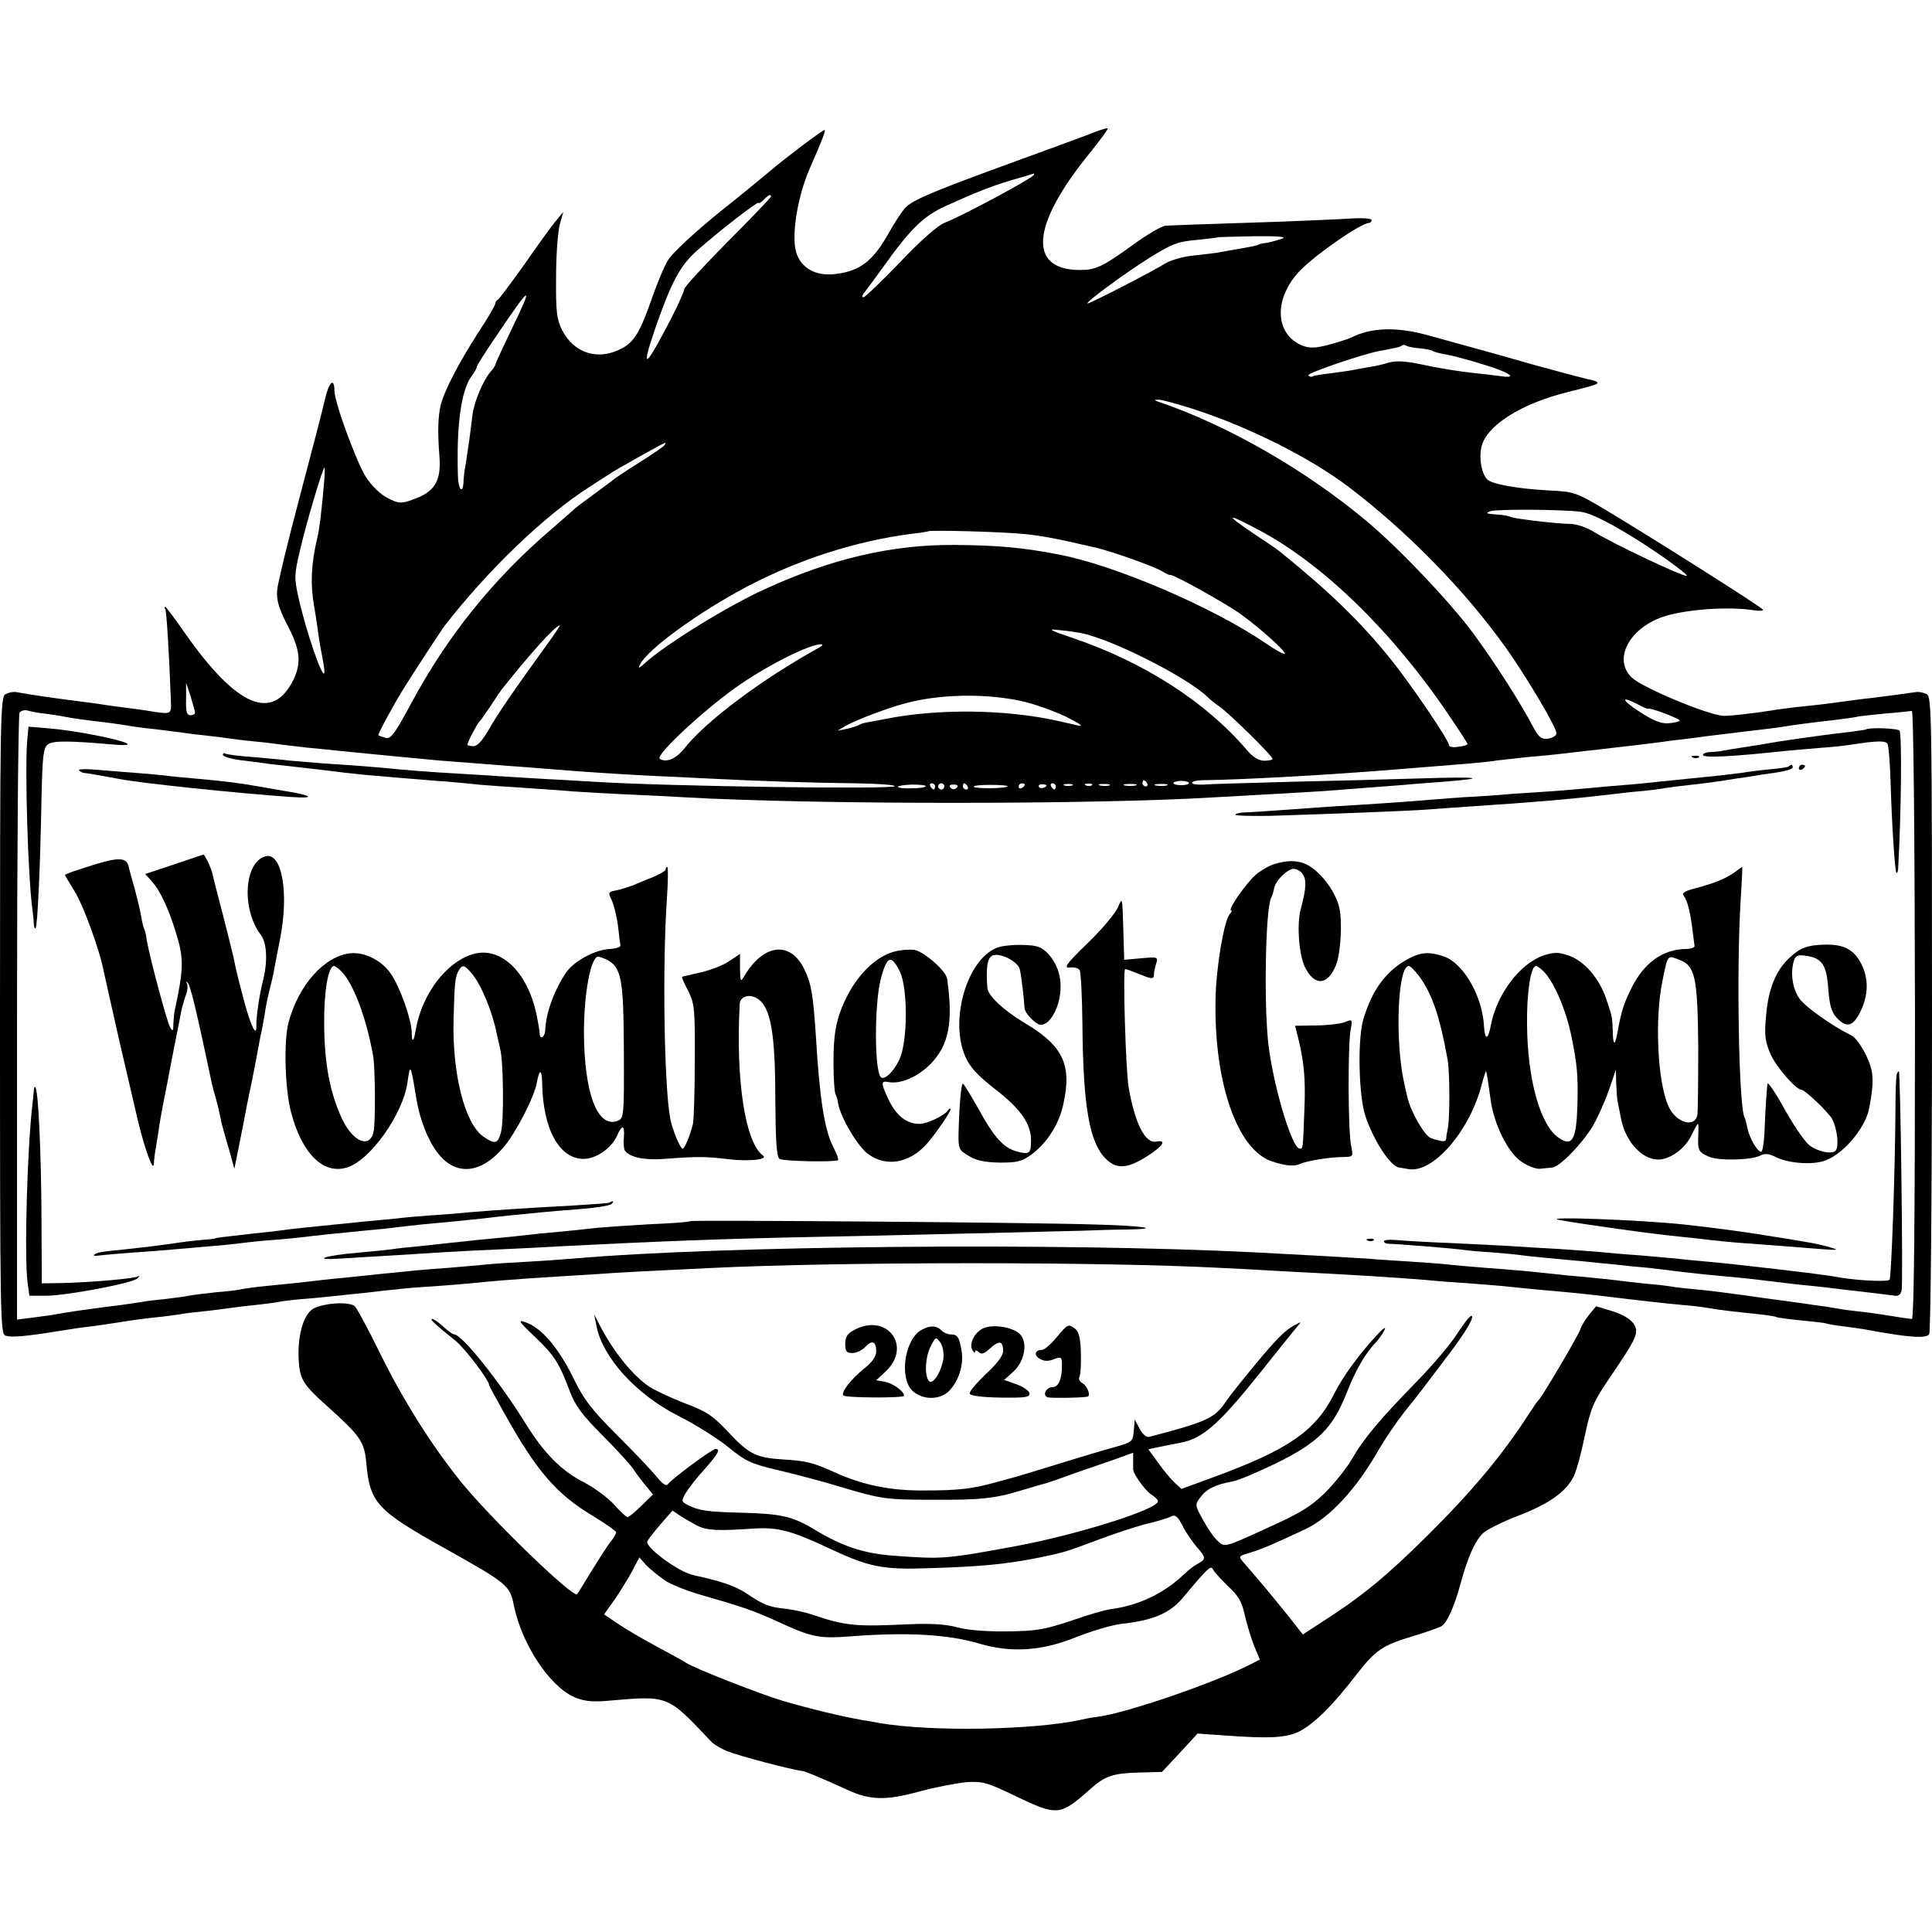
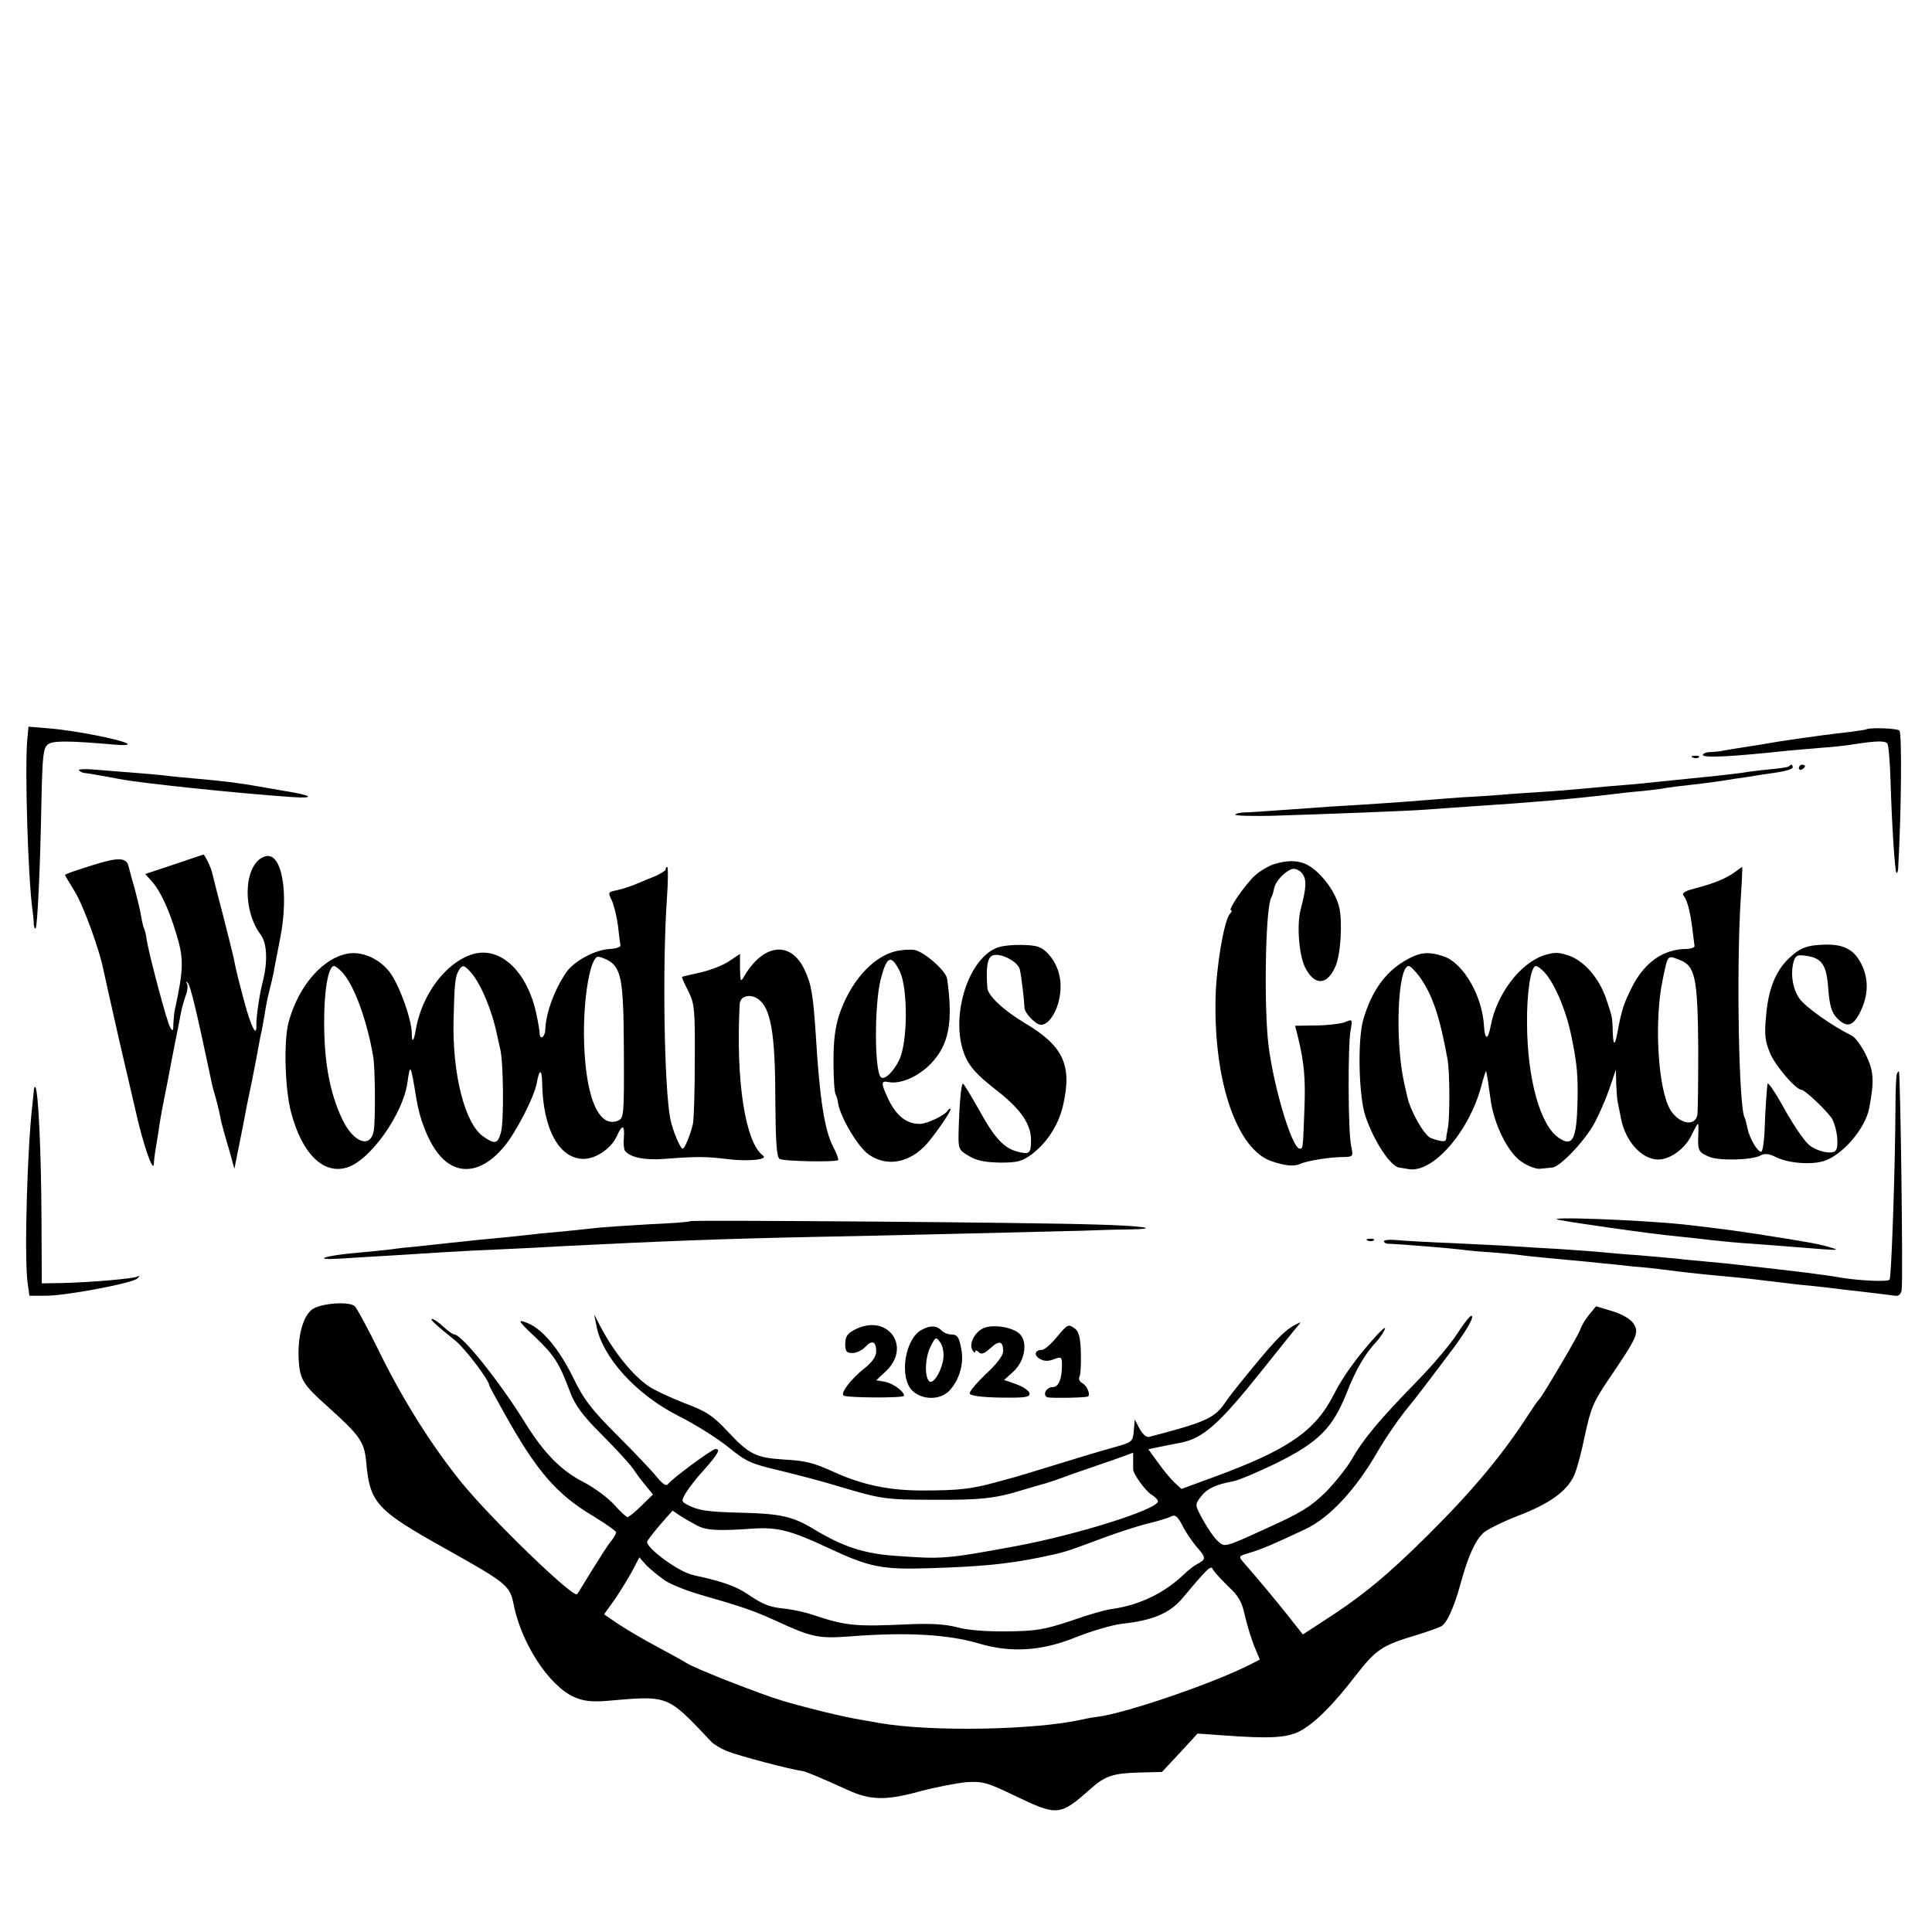
<svg xmlns="http://www.w3.org/2000/svg" version="1.0" width="624pt" height="624pt" viewBox="0 0 624 624" preserveAspectRatio="xMidYMid meet">
  <g transform="translate(0,624) scale(0.1,-0.1)" fill="#000000" stroke="none">
-     <path d="M3540 5815 c-19 -8 -136 -51 -260 -96 -255 -93 -326 -122 -353 -147 -10 -9 -35 -46 -55 -82 -52 -93 -93 -125 -173 -135 -64 -8 -113 19 -128 72 -15 54 5 179 44 268 43 98 53 125 48 125 -7 0 -131 -94 -173 -130 -14 -12 -89 -74 -167 -136 -78 -63 -152 -132 -164 -152 -13 -20 -37 -78 -54 -127 -37 -107 -58 -141 -98 -161 -76 -40 -154 -15 -192 61 -17 34 -20 59 -19 170 0 72 6 148 12 170 l11 40 -25 -30 c-13 -16 -59 -79 -101 -140 -43 -60 -81 -111 -85 -113 -5 -2 -8 -8 -8 -12 0 -5 -24 -47 -54 -92 -63 -98 -111 -189 -123 -238 -8 -34 -10 -85 -4 -160 7 -84 -14 -119 -87 -144 -36 -13 -44 -13 -79 5 -23 11 -51 38 -71 68 -31 49 -102 242 -102 280 0 43 -18 27 -30 -27 -7 -31 -44 -174 -82 -317 -38 -143 -71 -279 -73 -302 -2 -32 5 -56 32 -110 43 -80 47 -124 21 -178 -68 -138 -184 -88 -352 152 -32 46 -60 83 -62 83 -3 0 -3 -4 0 -8 4 -7 12 -138 18 -297 2 -41 0 -42 -54 -34 -29 5 -73 11 -98 14 -25 3 -54 7 -65 9 -11 2 -47 7 -80 11 -80 10 -149 20 -205 30 -8 1 -23 -2 -32 -7 -17 -8 -18 -68 -18 -1038 0 -987 1 -1029 18 -1034 19 -6 61 -3 172 15 36 6 83 13 105 15 22 3 65 9 95 14 30 5 80 12 111 15 31 3 67 8 80 10 13 3 49 7 79 10 30 3 66 8 80 10 14 2 52 7 85 10 33 4 67 8 75 10 8 2 47 7 85 10 39 3 86 8 105 10 19 2 62 7 95 10 33 4 78 9 100 11 22 3 72 7 110 9 39 3 95 7 125 10 67 7 125 12 250 20 52 3 124 8 160 10 65 5 185 11 375 20 417 20 1258 20 1635 0 47 -2 139 -7 205 -11 221 -11 361 -20 460 -28 28 -3 91 -8 140 -11 50 -4 104 -8 120 -10 17 -2 62 -6 100 -10 39 -3 88 -8 110 -10 22 -2 60 -6 85 -9 156 -19 231 -27 276 -31 29 -2 66 -7 84 -10 33 -6 85 -12 163 -20 27 -3 52 -7 55 -9 4 -2 41 -7 82 -11 41 -4 77 -8 80 -10 3 -1 28 -6 55 -9 28 -4 61 -8 75 -11 135 -25 192 -29 201 -14 5 8 9 474 9 1036 0 964 -1 1023 -17 1031 -10 5 -25 8 -33 7 -18 -3 -116 -16 -150 -20 -14 -1 -50 -6 -80 -10 -58 -8 -72 -10 -160 -19 -30 -4 -66 -8 -80 -11 -56 -9 -136 -18 -153 -17 -50 2 -260 90 -296 123 -64 60 -7 165 110 200 71 21 199 30 276 19 23 -4 40 -3 37 1 -5 9 -364 236 -508 322 -96 57 -101 59 -185 63 -106 6 -186 21 -199 37 -17 20 -25 65 -18 100 13 70 126 143 281 181 92 23 99 26 93 32 -3 3 -16 7 -29 9 -13 3 -89 23 -169 45 -80 23 -169 48 -199 56 -29 8 -95 26 -145 40 -102 29 -186 27 -251 -6 -11 -5 -45 -16 -75 -24 -43 -11 -61 -11 -84 -2 -89 36 -93 152 -8 241 51 53 198 155 224 155 4 0 8 4 8 9 0 5 -24 7 -52 6 -29 -2 -138 -7 -243 -11 -104 -3 -226 -8 -270 -9 -44 -2 -89 -3 -101 -4 -11 -1 -59 -28 -105 -62 -100 -72 -121 -82 -176 -81 -162 3 -151 144 29 368 38 47 68 88 66 89 -2 2 -19 -3 -38 -10z m-200 -139 c0 -9 -229 -132 -290 -156 -21 -8 -79 -59 -143 -127 -60 -62 -113 -113 -118 -113 -6 0 -5 5 1 13 5 6 31 41 57 77 95 133 134 171 208 205 100 45 143 62 205 81 30 9 60 17 65 19 6 2 11 4 13 4 1 1 2 -1 2 -3z m-850 -71 c0 -3 -63 -69 -140 -146 -77 -78 -140 -146 -140 -153 0 -6 -18 -47 -40 -90 -85 -165 -102 -179 -56 -43 55 158 82 209 139 259 72 64 197 160 197 153 0 -4 7 1 16 9 16 17 24 20 24 11z m1653 -135 c-13 -5 -35 -11 -50 -14 -16 -2 -28 -5 -28 -6 0 -2 -19 -6 -65 -14 -19 -3 -45 -8 -57 -10 -12 -3 -50 -7 -85 -11 -35 -3 -76 -15 -93 -25 -39 -25 -243 -130 -252 -130 -12 0 115 94 199 147 73 45 92 53 153 58 39 4 71 8 72 9 1 0 52 2 115 3 74 1 105 -2 91 -7z m-2490 -292 c-27 -57 -51 -107 -52 -113 -1 -5 -8 -17 -16 -25 -25 -29 -53 -96 -59 -140 -8 -69 -16 -121 -22 -160 -4 -19 -7 -45 -7 -57 -2 -41 -17 -24 -18 20 -5 161 10 272 42 319 11 14 19 29 19 33 0 4 25 44 55 88 121 180 132 187 58 35z m2933 -63 c18 -2 36 -5 41 -8 5 -4 25 -9 44 -12 19 -3 71 -17 116 -31 86 -25 120 -48 61 -39 -18 2 -53 7 -78 9 -62 7 -114 15 -189 31 -42 9 -73 10 -95 4 -17 -5 -44 -12 -61 -14 -16 -3 -41 -7 -55 -10 -14 -3 -47 -7 -74 -11 -28 -3 -53 -7 -57 -10 -4 -2 -10 -1 -13 4 -4 7 165 65 227 78 12 2 33 6 46 9 13 2 26 6 29 9 2 3 9 3 15 -1 6 -3 25 -7 43 -8z m-735 -195 c183 -59 378 -157 504 -252 190 -144 376 -334 510 -522 66 -93 165 -260 162 -275 -1 -8 -14 -15 -28 -17 -20 -2 -29 5 -45 34 -43 83 -127 213 -196 307 -76 102 -235 270 -343 361 -197 165 -448 310 -675 387 -13 5 -12 6 1 6 9 1 59 -13 110 -29z m-1705 -118 c-2 -4 -40 -30 -83 -57 -43 -27 -80 -52 -83 -55 -3 -3 -30 -23 -60 -45 -30 -22 -57 -42 -60 -45 -3 -3 -39 -34 -80 -70 -190 -163 -336 -346 -452 -562 -54 -100 -66 -116 -83 -111 -11 3 -21 7 -23 8 -3 2 47 95 81 150 26 42 123 191 134 205 140 180 322 355 468 448 28 18 57 37 65 42 17 12 173 99 178 100 2 0 1 -3 -2 -8z m-1100 -129 c-8 -91 -15 -146 -21 -169 -20 -85 -23 -150 -11 -219 4 -22 9 -53 11 -70 2 -16 6 -41 8 -55 3 -14 8 -43 12 -65 17 -102 -48 72 -81 215 -14 65 -14 73 6 157 22 94 73 263 78 263 2 0 1 -26 -2 -57z m4060 -86 c36 -5 109 -43 214 -111 71 -47 137 -96 127 -96 -17 0 -237 104 -297 141 -26 16 -59 27 -80 27 -38 0 -174 16 -190 22 -11 5 -26 7 -55 9 -25 2 -27 4 -11 10 19 7 231 6 292 -2z m-1038 -60 c207 -110 433 -331 613 -599 33 -48 59 -89 59 -91 0 -3 -13 -7 -30 -9 -16 -3 -30 0 -30 5 0 16 -123 197 -189 279 -96 119 -197 217 -354 344 -9 8 -49 35 -87 60 -97 65 -90 69 18 11z m-758 -12 c58 -6 101 -14 230 -44 52 -12 192 -62 215 -77 11 -7 22 -12 25 -11 9 3 183 -94 228 -127 61 -44 142 -117 142 -127 0 -5 -28 10 -63 34 -168 115 -484 251 -667 286 -118 23 -201 30 -340 31 -200 1 -397 -45 -610 -143 -119 -54 -315 -175 -384 -236 -23 -21 -27 -22 -18 -6 25 49 186 166 342 249 169 89 355 149 535 172 28 3 51 7 53 8 5 5 250 -2 312 -9z m-1527 -334 c-133 -184 -178 -251 -204 -297 -21 -36 -37 -54 -50 -54 -10 0 -19 2 -19 5 0 9 32 69 39 75 3 3 19 25 35 49 16 25 33 50 37 55 88 111 173 206 187 206 2 0 -10 -18 -25 -39z m1710 14 c100 -20 342 -143 407 -206 8 -8 26 -23 40 -32 31 -22 170 -158 170 -168 0 -3 -12 -6 -26 -6 -18 0 -37 11 -58 36 -133 155 -332 283 -563 361 -74 25 -81 30 -43 25 25 -2 58 -7 73 -10z m-848 -47 c-183 -101 -367 -238 -436 -327 -26 -32 -57 -45 -78 -32 -17 11 152 167 259 240 98 67 223 129 260 130 10 0 8 -3 -5 -11z m-2015 -210 c0 -5 -7 -8 -15 -8 -12 0 -15 12 -14 53 l0 52 15 -45 c7 -25 14 -48 14 -52z m2668 38 c38 -8 103 -31 143 -50 41 -20 61 -33 44 -30 -16 4 -48 11 -70 16 -166 37 -386 40 -555 6 -30 -6 -59 -11 -65 -12 -5 -1 -14 -4 -20 -7 -5 -4 -23 -9 -40 -13 l-30 -6 25 15 c33 19 143 61 200 75 108 28 250 31 368 6z m1992 -11 c17 -9 31 -15 32 -14 7 5 109 -34 103 -39 -3 -3 -20 -7 -37 -8 -22 -2 -50 9 -92 37 -60 38 -63 54 -6 24z m-5144 -30 c22 -3 50 -7 64 -10 24 -5 53 -9 145 -20 22 -3 51 -7 65 -10 14 -2 50 -7 80 -10 30 -4 66 -8 80 -10 14 -2 50 -7 80 -10 30 -3 66 -8 80 -10 14 -2 52 -7 85 -10 33 -3 71 -8 85 -10 14 -2 52 -6 85 -10 33 -3 83 -8 110 -11 72 -7 120 -12 205 -20 41 -4 89 -8 105 -10 30 -2 179 -14 245 -19 19 -1 67 -5 105 -8 91 -8 230 -17 325 -22 41 -2 136 -6 210 -10 164 -8 305 -13 468 -15 67 -1 122 -5 122 -9 0 -11 -729 -1 -969 14 -36 2 -115 7 -176 10 -60 4 -139 8 -175 11 -36 2 -103 6 -150 9 -47 3 -110 8 -140 11 -69 7 -123 11 -230 18 -47 4 -101 8 -120 10 -19 3 -71 7 -114 11 -43 3 -83 8 -88 11 -4 3 -8 1 -8 -4 0 -5 25 -13 56 -17 31 -4 66 -8 78 -10 11 -2 46 -6 76 -9 64 -7 121 -14 187 -22 27 -3 73 -8 103 -10 30 -3 78 -7 105 -9 28 -2 79 -7 115 -9 36 -3 88 -8 115 -11 28 -2 93 -7 145 -10 52 -4 120 -8 150 -11 30 -2 111 -7 180 -10 69 -3 150 -7 180 -9 418 -24 1327 -24 1715 0 33 2 114 6 180 10 66 4 143 8 170 10 169 13 233 18 260 20 17 2 73 6 125 10 153 12 119 17 -70 11 -96 -3 -285 -8 -420 -11 -135 -4 -262 -7 -282 -9 -21 -1 -38 1 -38 6 0 4 15 8 33 8 138 2 407 17 627 35 73 6 146 12 236 19 34 3 74 7 90 10 16 2 61 7 99 11 39 3 108 10 155 16 47 5 105 12 130 15 48 5 78 9 150 18 25 4 61 8 80 10 19 3 76 10 125 16 50 6 106 13 125 15 19 2 49 6 65 9 33 5 83 12 164 21 30 4 63 8 74 11 11 2 52 6 91 10 39 3 75 7 81 8 5 0 9 -365 10 -982 0 -648 -3 -982 -10 -982 -5 0 -39 5 -75 11 -36 6 -82 12 -102 14 -21 2 -50 6 -65 9 -15 3 -48 8 -73 11 -25 4 -56 8 -70 10 -14 2 -44 6 -67 9 -24 3 -62 9 -85 12 -24 3 -54 7 -68 9 -14 2 -53 7 -87 10 -34 3 -70 7 -80 9 -10 2 -49 7 -88 10 -38 4 -81 9 -95 11 -14 2 -56 6 -95 10 -38 3 -89 8 -113 11 -54 6 -115 12 -212 19 -41 3 -93 8 -115 10 -22 3 -78 7 -125 10 -47 3 -112 7 -145 10 -62 4 -222 13 -360 20 -631 32 -1724 22 -2204 -20 -25 -2 -91 -7 -146 -10 -56 -3 -120 -7 -144 -10 -24 -2 -75 -7 -115 -10 -72 -5 -112 -9 -221 -20 -33 -4 -80 -8 -104 -11 -24 -2 -60 -6 -80 -8 -37 -5 -125 -14 -196 -21 -22 -2 -49 -6 -60 -8 -11 -3 -51 -8 -90 -11 -38 -4 -77 -9 -85 -11 -8 -2 -40 -6 -71 -10 -31 -3 -65 -7 -75 -9 -11 -2 -44 -7 -74 -11 -89 -11 -168 -22 -210 -30 -9 -2 -40 -6 -70 -10 l-55 -7 0 974 c0 535 4 979 8 986 5 7 17 10 27 7 10 -3 35 -8 56 -10z m3559 -225 c3 -5 1 -10 -4 -10 -6 0 -11 5 -11 10 0 6 2 10 4 10 3 0 8 -4 11 -10z m135 1 c0 -4 -11 -7 -25 -7 -14 0 -25 3 -25 7 0 3 11 7 25 7 14 0 25 -4 25 -7z m-850 -10 c0 -4 -20 -7 -45 -7 -25 -1 -45 1 -45 5 0 3 20 6 45 7 25 0 45 -2 45 -5z m30 -1 c0 -5 -2 -10 -4 -10 -3 0 -8 5 -11 10 -3 6 -1 10 4 10 6 0 11 -4 11 -10z m30 0 c0 -5 -4 -10 -10 -10 -5 0 -10 5 -10 10 0 6 5 10 10 10 6 0 10 -4 10 -10z m40 -4 c-7 -7 -13 -7 -20 0 -6 6 -3 10 10 10 13 0 16 -4 10 -10z m35 4 c3 -5 1 -10 -4 -10 -6 0 -11 5 -11 10 0 6 2 10 4 10 3 0 8 -4 11 -10z m129 0 c-8 -7 -104 -8 -109 -1 -2 4 23 6 55 6 32 0 56 -2 54 -5z m56 6 c0 -3 -4 -8 -10 -11 -5 -3 -10 -1 -10 4 0 6 5 11 10 11 6 0 10 -2 10 -4z m70 -2 c0 -8 -19 -13 -24 -6 -3 5 1 9 9 9 8 0 15 -2 15 -3z m30 -4 c0 -5 -2 -10 -4 -10 -3 0 -8 5 -11 10 -3 6 -1 10 4 10 6 0 11 -4 11 -10z m53 3 c-7 -2 -19 -2 -25 0 -7 3 -2 5 12 5 14 0 19 -2 13 -5z m64 1 c-3 -3 -12 -4 -19 -1 -8 3 -5 6 6 6 11 1 17 -2 13 -5z m56 -1 c-7 -2 -21 -2 -30 0 -10 3 -4 5 12 5 17 0 24 -2 18 -5z m85 0 c-10 -2 -26 -2 -35 0 -10 3 -2 5 17 5 19 0 27 -2 18 -5z m100 0 c-10 -2 -26 -2 -35 0 -10 3 -2 5 17 5 19 0 27 -2 18 -5z" />
    <path d="M88 3850 c-8 -91 2 -441 17 -550 2 -14 4 -34 4 -44 1 -11 3 -17 6 -14 6 5 15 196 19 417 3 141 6 166 21 177 16 12 66 12 215 -1 34 -3 49 -1 40 4 -23 13 -166 41 -246 48 l-72 6 -4 -43z" />
    <path d="M6027 3884 c-1 -1 -24 -4 -52 -8 -27 -3 -68 -8 -90 -11 -45 -6 -95 -13 -140 -20 -16 -3 -43 -7 -59 -10 -83 -13 -122 -19 -128 -21 -5 -1 -19 -2 -33 -3 -14 0 -25 -5 -25 -9 0 -11 94 -6 280 14 25 2 72 6 105 9 33 2 76 7 95 10 82 13 110 13 116 3 4 -6 8 -59 10 -117 4 -141 14 -294 19 -300 3 -2 6 7 6 20 10 182 12 426 4 439 -5 8 -99 11 -108 4z" />
    <path d="M5468 3793 c7 -3 16 -2 19 1 4 3 -2 6 -13 5 -11 0 -14 -3 -6 -6z" />
    <path d="M5778 3765 c-2 -3 -31 -7 -64 -10 -32 -3 -71 -8 -87 -11 -15 -2 -49 -6 -75 -9 -106 -11 -149 -15 -197 -20 -27 -3 -74 -8 -103 -10 -30 -2 -81 -7 -115 -10 -34 -3 -87 -8 -117 -10 -30 -2 -91 -6 -135 -9 -44 -4 -116 -9 -160 -11 -44 -3 -102 -8 -130 -10 -46 -4 -159 -12 -295 -20 -30 -2 -100 -7 -155 -11 -55 -4 -112 -8 -127 -8 -16 -1 -28 -4 -28 -7 0 -4 51 -5 113 -4 193 6 450 16 502 20 28 2 91 7 140 10 213 14 329 24 464 40 24 3 67 8 95 10 28 3 62 7 76 10 14 2 50 7 80 10 30 3 66 8 80 10 14 2 43 6 65 10 23 3 50 7 60 9 11 2 44 7 73 11 28 4 52 11 52 16 0 10 -4 12 -12 4z" />
    <path d="M5810 3759 c0 -5 5 -7 10 -4 6 3 10 8 10 11 0 2 -4 4 -10 4 -5 0 -10 -5 -10 -11z" />
    <path d="M255 3752 c4 -4 10 -7 13 -8 7 0 76 -12 117 -20 73 -14 381 -46 553 -58 85 -6 73 5 -23 20 -16 3 -52 9 -80 14 -61 11 -120 18 -200 25 -33 3 -78 7 -100 10 -36 4 -75 7 -238 20 -27 2 -46 0 -42 -3z" />
    <path d="M562 3448 l-93 -31 19 -21 c29 -31 57 -91 82 -174 24 -78 23 -113 -5 -242 -2 -8 -4 -28 -5 -45 0 -26 -2 -28 -11 -12 -10 18 -64 219 -75 280 -2 17 -6 33 -8 36 -2 3 -7 22 -10 41 -3 19 -13 60 -21 90 -9 30 -17 62 -19 69 -6 32 -31 34 -119 6 -48 -15 -87 -28 -87 -31 0 -2 14 -25 30 -51 28 -44 82 -191 95 -260 3 -15 26 -116 50 -223 25 -107 48 -206 51 -219 25 -115 60 -215 61 -179 0 7 3 32 7 55 4 23 9 55 11 70 2 15 13 75 25 133 11 58 22 116 25 130 3 14 7 36 10 50 3 14 7 37 10 52 3 15 10 39 15 53 6 15 7 32 4 38 -5 8 -4 9 3 2 8 -8 29 -95 78 -328 2 -10 7 -27 10 -37 3 -10 8 -29 11 -42 3 -13 7 -32 9 -43 3 -11 13 -49 24 -85 l18 -65 12 60 c7 33 14 71 17 85 9 48 12 65 28 140 8 41 18 91 21 110 3 19 8 42 10 50 2 8 6 33 10 55 3 22 10 56 15 75 5 19 11 46 14 60 2 14 12 63 21 110 29 148 5 281 -49 264 -68 -21 -76 -170 -14 -253 20 -26 23 -84 8 -146 -12 -45 -23 -121 -22 -148 1 -39 -17 -3 -38 74 -21 79 -26 98 -36 148 -3 14 -19 77 -35 140 -17 64 -32 124 -34 133 -4 17 -24 58 -28 58 -1 0 -44 -15 -95 -32z" />
    <path d="M4115 3449 c-16 -5 -44 -21 -61 -36 -31 -28 -90 -113 -78 -113 4 0 2 -6 -4 -12 -19 -23 -44 -172 -46 -273 -6 -271 70 -489 182 -526 45 -15 73 -17 92 -8 21 10 97 22 138 22 33 1 33 1 26 36 -10 43 -11 320 -2 373 7 37 6 37 -20 26 -15 -5 -57 -10 -93 -10 l-66 -1 9 -36 c20 -81 25 -135 21 -233 -5 -128 -4 -128 -15 -128 -27 0 -94 232 -104 364 -12 150 -5 420 12 447 3 5 7 18 9 29 4 23 33 54 57 63 9 3 23 -2 32 -12 17 -19 16 -46 -3 -118 -13 -48 -6 -144 13 -185 31 -64 74 -62 101 5 15 38 21 135 11 184 -12 56 -67 126 -113 144 -29 11 -57 10 -98 -2z" />
    <path d="M2150 3432 c0 -4 -15 -13 -32 -21 -18 -7 -46 -19 -63 -26 -16 -7 -44 -16 -61 -20 -31 -6 -31 -7 -18 -33 7 -16 16 -52 20 -82 3 -30 7 -59 8 -64 0 -5 -15 -10 -34 -11 -47 -2 -114 -38 -140 -74 -39 -56 -67 -132 -69 -188 -1 -24 -18 -33 -18 -10 0 6 -5 36 -11 64 -30 137 -117 218 -206 191 -86 -27 -163 -129 -183 -243 -6 -39 -13 -45 -13 -13 0 44 -39 153 -69 195 -31 43 -85 69 -131 64 -83 -10 -166 -103 -198 -223 -16 -60 -12 -215 8 -290 35 -134 104 -202 180 -179 75 22 182 173 196 275 9 63 10 62 29 -54 10 -62 35 -128 65 -169 58 -80 141 -75 216 13 39 45 101 165 108 210 8 44 16 44 17 0 2 -150 55 -247 134 -247 40 0 89 34 107 73 17 39 26 38 23 -3 -2 -19 0 -38 3 -43 16 -22 63 -32 128 -27 105 8 133 8 206 -1 67 -8 131 -1 112 12 -57 42 -88 242 -75 488 1 27 33 36 60 17 40 -28 55 -111 55 -318 1 -141 4 -192 14 -198 12 -8 181 -11 189 -4 2 3 -5 22 -16 43 -28 54 -44 156 -56 359 -9 133 -14 166 -37 214 -45 94 -133 83 -195 -23 -11 -19 -12 -16 -13 26 l0 47 -36 -24 c-19 -13 -61 -29 -92 -36 -31 -7 -58 -13 -59 -14 -2 -1 7 -21 20 -46 20 -41 22 -57 21 -224 0 -99 -3 -191 -6 -205 -9 -38 -27 -80 -33 -80 -8 0 -33 60 -40 96 -20 103 -26 496 -11 712 4 56 4 102 1 102 -3 0 -5 -3 -5 -8z m-189 -292 c46 -25 53 -61 54 -294 1 -211 0 -218 -20 -226 -65 -25 -108 88 -109 285 0 126 22 245 46 245 5 0 18 -5 29 -10z m-854 -42 c37 -42 77 -149 98 -268 7 -35 8 -210 2 -243 -11 -58 -66 -37 -102 39 -39 83 -57 177 -58 304 -1 108 13 190 32 190 4 0 17 -10 28 -22z m415 0 c32 -37 68 -124 83 -199 3 -13 8 -35 11 -49 10 -41 12 -232 2 -267 -10 -38 -20 -40 -58 -13 -59 42 -100 203 -95 380 3 119 5 136 18 158 11 17 17 15 39 -10z" />
    <path d="M5600 3421 c-29 -20 -66 -35 -128 -51 -31 -8 -41 -15 -34 -23 12 -16 21 -51 28 -107 3 -25 6 -49 7 -55 1 -5 -11 -10 -28 -10 -74 -1 -134 -44 -174 -123 -27 -54 -34 -76 -47 -147 -8 -44 -14 -43 -15 3 -2 50 -1 45 -22 108 -23 66 -71 121 -121 138 -33 11 -46 11 -81 0 -77 -27 -151 -126 -170 -226 -9 -48 -19 -49 -22 -2 -5 97 -67 204 -130 225 -51 17 -78 14 -127 -15 -62 -37 -105 -96 -132 -186 -20 -63 -16 -249 6 -315 28 -82 81 -162 109 -166 3 0 17 -3 30 -5 78 -14 195 119 235 267 8 30 15 52 16 49 3 -11 7 -38 14 -89 10 -80 56 -174 100 -203 20 -14 47 -24 59 -23 12 1 30 3 40 4 24 1 98 78 132 135 15 26 38 77 51 114 l23 67 1 -45 c1 -25 3 -52 5 -60 2 -8 6 -31 10 -50 15 -82 76 -144 133 -134 38 7 78 40 96 79 9 19 18 35 20 35 2 0 2 -18 1 -39 -2 -46 1 -53 35 -67 30 -14 140 -11 166 4 13 7 26 6 45 -3 39 -21 112 -28 156 -16 60 16 137 104 150 171 17 90 15 120 -10 172 -14 29 -35 58 -46 63 -65 32 -152 94 -170 121 -22 32 -29 83 -17 121 6 17 12 20 39 16 52 -7 67 -30 72 -108 4 -52 11 -75 27 -92 32 -34 53 -29 77 20 26 54 27 107 2 155 -23 45 -56 62 -114 61 -60 -1 -83 -10 -119 -44 -43 -41 -67 -100 -74 -187 -6 -63 -3 -82 15 -124 19 -41 82 -114 100 -114 11 0 89 -75 99 -95 16 -31 22 -88 11 -101 -11 -14 -61 -3 -86 18 -17 14 -55 71 -86 128 -24 43 -47 76 -48 70 -2 -8 -8 -91 -10 -157 -2 -35 -6 -63 -11 -63 -12 0 -38 45 -44 76 -3 15 -7 31 -9 34 -19 30 -27 477 -13 703 4 59 6 107 5 107 -1 0 -13 -9 -27 -19z m-176 -281 c51 -19 59 -56 61 -280 0 -113 -1 -213 -3 -222 -10 -43 -71 -23 -94 31 -35 80 -44 283 -18 406 17 83 15 80 54 65z m-841 -52 c43 -59 67 -130 92 -268 8 -40 8 -195 1 -225 -2 -11 -5 -25 -5 -32 -1 -12 -11 -12 -49 1 -21 7 -67 87 -77 135 -3 12 -7 31 -10 44 -30 136 -21 377 15 377 5 0 20 -15 33 -32z m405 12 c34 -37 71 -125 88 -210 18 -88 21 -126 19 -212 -3 -118 -16 -143 -59 -114 -61 39 -103 189 -104 370 -1 100 12 186 29 186 4 0 17 -9 27 -20z" />
-     <path d="M3611 3310 c-8 -19 -52 -72 -98 -116 -69 -67 -79 -81 -58 -79 14 2 28 -2 32 -8 4 -7 8 -84 9 -172 2 -266 22 -384 75 -437 34 -35 70 -33 133 7 52 33 66 54 31 48 -36 -8 -70 59 -90 177 -9 55 -19 380 -11 380 4 0 23 -7 43 -15 43 -18 50 -19 50 -2 0 6 3 22 7 34 7 22 6 23 -48 18 l-55 -5 -3 102 c-3 100 -3 102 -17 68z" />
    <path d="M3220 3179 c-97 -38 -154 -234 -102 -352 15 -34 39 -60 95 -104 83 -64 117 -112 117 -166 0 -43 -5 -47 -46 -36 -43 12 -73 45 -124 138 -25 44 -47 81 -50 81 -6 0 -12 -76 -14 -159 -1 -52 1 -56 34 -75 25 -15 52 -20 100 -21 58 0 71 4 104 28 50 39 86 96 100 159 29 128 0 190 -123 263 -70 42 -120 89 -122 114 -5 68 0 98 17 105 25 10 83 -20 88 -46 5 -21 14 -99 15 -124 1 -17 37 -54 53 -54 21 0 44 29 56 70 17 63 5 119 -34 161 -21 21 -34 26 -82 27 -31 1 -68 -3 -82 -9z" />
    <path d="M2890 3167 c-73 -19 -143 -98 -179 -203 -14 -43 -19 -84 -19 -154 0 -52 3 -99 7 -105 3 -5 7 -19 8 -29 8 -46 65 -142 99 -165 59 -41 132 -27 187 34 28 32 77 103 77 112 0 4 -4 3 -8 -3 -11 -17 -68 -44 -92 -44 -44 0 -79 29 -105 89 -20 44 -19 51 5 46 39 -7 95 17 137 60 58 61 72 134 52 274 -4 26 -75 88 -106 93 -16 2 -44 0 -63 -5z m16 -64 c27 -55 26 -231 -2 -287 -19 -39 -48 -66 -59 -55 -21 21 -21 232 -1 314 20 78 34 84 62 28z" />
    <path d="M6127 2773 c-3 -5 -5 -55 -5 -113 -1 -196 -13 -544 -19 -553 -5 -8 -103 -3 -161 7 -43 8 -130 19 -337 42 -16 2 -57 6 -90 9 -33 3 -78 7 -100 10 -22 2 -78 7 -125 11 -47 3 -101 8 -120 10 -19 2 -80 6 -135 10 -55 3 -122 7 -150 9 -27 2 -115 6 -195 10 -80 3 -162 8 -182 10 -21 2 -38 0 -38 -4 0 -4 6 -8 13 -8 36 -1 207 -15 237 -19 19 -3 64 -7 100 -9 36 -3 81 -7 100 -10 31 -4 68 -7 205 -20 17 -2 57 -6 90 -9 33 -4 83 -9 110 -11 28 -3 68 -8 90 -11 22 -3 63 -7 90 -10 95 -9 150 -14 195 -20 91 -11 106 -13 160 -18 30 -3 69 -8 85 -10 17 -2 59 -7 95 -11 36 -4 72 -9 81 -10 11 -2 19 5 21 19 5 26 -4 706 -9 706 -1 0 -4 -3 -6 -7z" />
    <path d="M109 2714 c-1 -10 -3 -28 -4 -39 -17 -141 -27 -494 -16 -577 l6 -43 50 0 c65 -1 285 41 299 56 8 9 8 10 0 6 -13 -7 -154 -19 -244 -21 l-65 -1 -1 215 c-1 205 -10 410 -20 419 -2 2 -5 -4 -5 -15z" />
-     <path d="M1969 2356 c-2 -2 -58 -6 -124 -10 -149 -8 -254 -15 -324 -21 -30 -3 -86 -8 -125 -10 -39 -3 -89 -7 -111 -10 -22 -2 -69 -7 -105 -10 -171 -17 -258 -26 -280 -30 -8 -1 -49 -6 -90 -10 -89 -10 -115 -13 -115 -15 0 -1 -20 -3 -45 -5 -25 -2 -65 -7 -90 -11 -70 -10 -91 -12 -155 -19 -81 -8 -93 -10 -101 -18 -4 -3 4 -4 17 -2 13 2 65 6 114 10 50 3 108 8 130 10 22 2 74 6 115 10 41 3 86 8 100 10 14 2 59 7 100 10 41 3 89 8 105 10 31 4 95 11 200 21 33 3 76 7 95 10 19 2 60 7 90 10 111 10 136 13 185 18 47 6 135 15 200 21 17 2 71 6 120 10 50 4 94 11 100 16 5 5 7 9 4 9 -3 0 -8 -2 -10 -4z" />
    <path d="M5035 2300 c22 -4 58 -10 80 -13 22 -3 56 -8 75 -11 90 -13 190 -26 244 -31 33 -3 73 -8 90 -10 17 -2 65 -7 106 -10 70 -5 124 -9 260 -20 45 -3 50 -2 25 5 -16 6 -57 15 -90 20 -33 6 -71 12 -85 14 -89 15 -191 29 -300 41 -140 15 -463 27 -405 15z" />
    <path d="M2229 2296 c-2 -3 -60 -7 -129 -10 -69 -4 -143 -9 -165 -11 -37 -4 -87 -10 -190 -19 -22 -3 -67 -7 -100 -11 -33 -3 -80 -8 -105 -10 -25 -3 -63 -7 -85 -9 -22 -3 -67 -7 -100 -11 -33 -3 -73 -7 -90 -10 -16 -2 -65 -7 -109 -11 -107 -9 -154 -25 -56 -19 41 3 116 7 165 10 50 3 128 8 175 11 47 3 128 7 180 9 52 2 140 7 195 10 316 16 520 24 815 30 217 4 751 17 865 20 50 2 117 4 149 4 112 2 49 12 -105 16 -208 7 -1305 15 -1310 11z" />
    <path d="M4418 2233 c7 -3 16 -2 19 1 4 3 -2 6 -13 5 -11 0 -14 -3 -6 -6z" />
    <path d="M1007 2010 c-30 -24 -47 -91 -42 -167 4 -58 15 -76 90 -143 109 -98 122 -116 128 -185 12 -130 34 -153 254 -276 203 -114 210 -119 223 -186 26 -124 114 -258 194 -294 30 -13 55 -16 100 -13 209 18 198 22 344 -132 8 -8 29 -21 48 -29 39 -16 210 -61 246 -65 9 -1 69 -26 143 -60 75 -35 126 -36 235 -6 52 14 121 27 152 30 53 3 67 -1 160 -46 134 -64 142 -63 241 25 46 41 73 50 156 52 l74 2 58 62 57 62 84 -6 c149 -11 203 -8 245 13 49 26 107 83 183 182 65 83 84 96 195 129 39 12 75 25 81 29 18 11 40 61 60 132 24 90 48 144 75 169 12 11 64 37 114 56 101 39 154 78 178 127 9 18 25 78 36 132 19 89 27 108 80 186 89 131 96 146 77 175 -10 15 -36 30 -68 40 l-53 16 -23 -28 c-12 -15 -25 -36 -28 -47 -6 -19 -123 -217 -133 -226 -4 -3 -19 -25 -35 -50 -85 -131 -180 -245 -326 -390 -131 -130 -211 -196 -339 -278 l-63 -41 -49 62 c-44 55 -87 107 -142 170 -18 21 -17 21 20 32 40 12 77 28 179 76 79 37 165 130 236 255 21 36 59 92 85 125 48 59 57 72 141 183 55 72 87 126 74 126 -5 0 -25 -26 -45 -57 -20 -32 -80 -103 -134 -158 -118 -121 -170 -183 -208 -250 -16 -27 -54 -75 -85 -106 -47 -46 -80 -66 -191 -116 -133 -61 -134 -61 -155 -41 -12 10 -33 41 -48 68 -27 49 -27 50 -9 74 20 27 48 41 103 51 19 3 82 30 140 58 138 68 184 114 229 227 30 77 62 131 98 168 7 8 18 23 24 35 7 14 -1 9 -22 -13 -60 -65 -111 -134 -141 -194 -60 -118 -147 -178 -383 -265 l-109 -40 -22 20 c-12 11 -36 40 -53 64 l-32 44 23 5 c13 3 49 10 80 16 74 14 126 61 261 230 55 69 107 134 116 144 15 18 15 18 -6 7 -31 -16 -60 -45 -127 -126 -68 -83 -74 -90 -103 -131 -32 -45 -65 -59 -242 -105 -8 -2 -21 9 -30 26 l-16 30 -3 -36 c-3 -36 -5 -37 -65 -54 -34 -9 -120 -35 -191 -57 -71 -22 -134 -41 -140 -42 -6 -2 -29 -8 -51 -14 -76 -21 -120 -26 -230 -26 -110 -1 -200 18 -290 59 -68 31 -93 37 -164 41 -90 6 -111 16 -182 92 -47 50 -68 64 -138 90 -46 18 -97 42 -115 54 -54 37 -115 113 -159 198 l-18 35 7 -35 c18 -102 128 -224 265 -293 52 -26 124 -71 160 -100 59 -48 75 -55 165 -76 54 -13 142 -36 194 -52 137 -41 151 -43 305 -43 150 -1 200 4 286 31 30 9 59 17 65 19 7 1 52 16 100 34 49 17 113 39 142 49 l52 19 0 -24 c0 -13 0 -26 0 -29 -1 -14 37 -67 57 -81 13 -8 23 -18 23 -23 0 -26 -261 -108 -460 -145 -228 -42 -237 -42 -389 -31 -100 7 -167 29 -259 84 -70 43 -110 52 -234 55 -116 3 -142 7 -178 26 -19 10 -20 12 -5 38 9 15 36 50 61 77 44 50 52 65 35 65 -11 0 -142 -97 -154 -114 -5 -7 -17 1 -35 23 -15 19 -72 79 -128 135 -85 85 -108 115 -144 189 -47 95 -102 159 -152 176 -27 10 -24 4 30 -47 63 -60 78 -84 113 -177 16 -43 39 -75 102 -138 45 -45 91 -95 102 -111 11 -17 30 -42 42 -56 l22 -27 -37 -36 c-21 -21 -41 -37 -45 -37 -4 0 -24 18 -44 41 -20 22 -64 54 -96 71 -74 37 -131 95 -193 196 -81 130 -202 282 -227 282 -4 0 -20 11 -35 25 -15 14 -31 25 -36 25 -9 0 6 -15 76 -71 32 -27 108 -127 108 -143 0 -2 21 -41 47 -87 106 -191 171 -266 291 -337 39 -24 72 -47 72 -51 0 -5 -8 -19 -19 -32 -10 -13 -37 -55 -61 -94 -23 -38 -44 -72 -46 -74 -12 -14 -281 246 -376 364 -95 118 -186 263 -261 415 -39 80 -76 148 -82 152 -22 16 -112 8 -138 -12z m1246 -698 c30 -15 67 -17 181 -9 76 5 121 -6 242 -63 132 -62 174 -70 324 -65 168 5 249 13 355 34 82 17 86 18 195 59 58 22 130 45 160 52 30 7 63 17 72 22 14 7 21 1 37 -29 10 -21 31 -51 45 -68 32 -36 32 -41 4 -56 -12 -6 -31 -21 -42 -32 -66 -63 -145 -101 -236 -114 -19 -2 -78 -19 -131 -38 -85 -28 -111 -33 -205 -34 -68 -1 -129 4 -162 13 -37 10 -84 13 -155 10 -174 -8 -203 -6 -314 31 -23 8 -61 16 -85 19 -52 5 -71 12 -123 47 -35 24 -77 39 -150 56 -11 2 -24 5 -30 7 -45 11 -145 84 -145 106 0 4 19 28 41 54 l41 47 27 -18 c14 -9 39 -23 54 -31z m-105 -177 c20 -13 71 -33 112 -45 139 -40 168 -50 242 -83 121 -56 141 -60 247 -52 180 14 314 6 412 -23 104 -31 203 -25 314 20 50 20 115 39 145 43 103 11 158 34 200 84 81 97 91 106 97 93 3 -7 25 -31 48 -54 36 -33 46 -51 56 -97 7 -31 21 -75 30 -98 l18 -43 -27 -14 c-118 -61 -404 -159 -497 -171 -11 -1 -34 -5 -51 -9 -153 -34 -488 -40 -654 -11 -14 3 -40 7 -57 10 -60 10 -167 36 -253 61 -77 23 -291 107 -315 124 -5 4 -46 26 -90 50 -44 23 -101 57 -127 74 l-47 32 33 46 c18 26 43 67 57 92 l24 46 23 -26 c13 -13 40 -35 60 -49z" />
    <path d="M2758 1944 c-21 -11 -28 -22 -28 -44 0 -25 4 -30 23 -30 13 0 32 9 42 20 21 23 35 18 35 -15 0 -16 -13 -35 -40 -56 -42 -34 -75 -77 -66 -86 7 -8 196 -9 196 -1 0 14 -34 39 -61 45 l-29 5 30 28 c88 82 4 192 -102 134z" />
    <path d="M2979 1946 c-56 -27 -76 -153 -33 -197 32 -31 88 -32 119 -2 31 32 48 83 41 129 -8 46 -13 54 -35 54 -9 0 -22 5 -29 12 -17 17 -36 18 -63 4z m68 -94 c-7 -45 -36 -89 -48 -71 -14 22 -10 77 7 111 16 31 17 31 31 12 8 -11 12 -33 10 -52z" />
    <path d="M3174 1949 c-28 -14 -45 -51 -33 -70 5 -8 9 -10 9 -4 0 5 5 4 11 -2 9 -9 18 -5 37 12 29 27 42 24 42 -9 0 -14 -20 -41 -56 -74 -30 -29 -54 -57 -52 -63 2 -7 39 -12 100 -13 80 -1 95 1 93 14 -1 8 -20 21 -42 29 l-40 14 29 26 c39 35 49 98 20 124 -25 22 -89 31 -118 16z" />
    <path d="M3412 1920 c-18 -22 -39 -40 -47 -40 -23 0 -27 -18 -6 -29 13 -8 28 -8 45 -1 24 9 26 7 26 -18 0 -46 -11 -72 -30 -72 -21 0 -34 -26 -17 -33 10 -3 107 -2 129 2 12 2 1 33 -15 43 -10 5 -14 14 -11 20 4 6 6 41 5 77 -1 48 -6 69 -18 79 -23 17 -24 16 -61 -28z" />
  </g>
</svg>